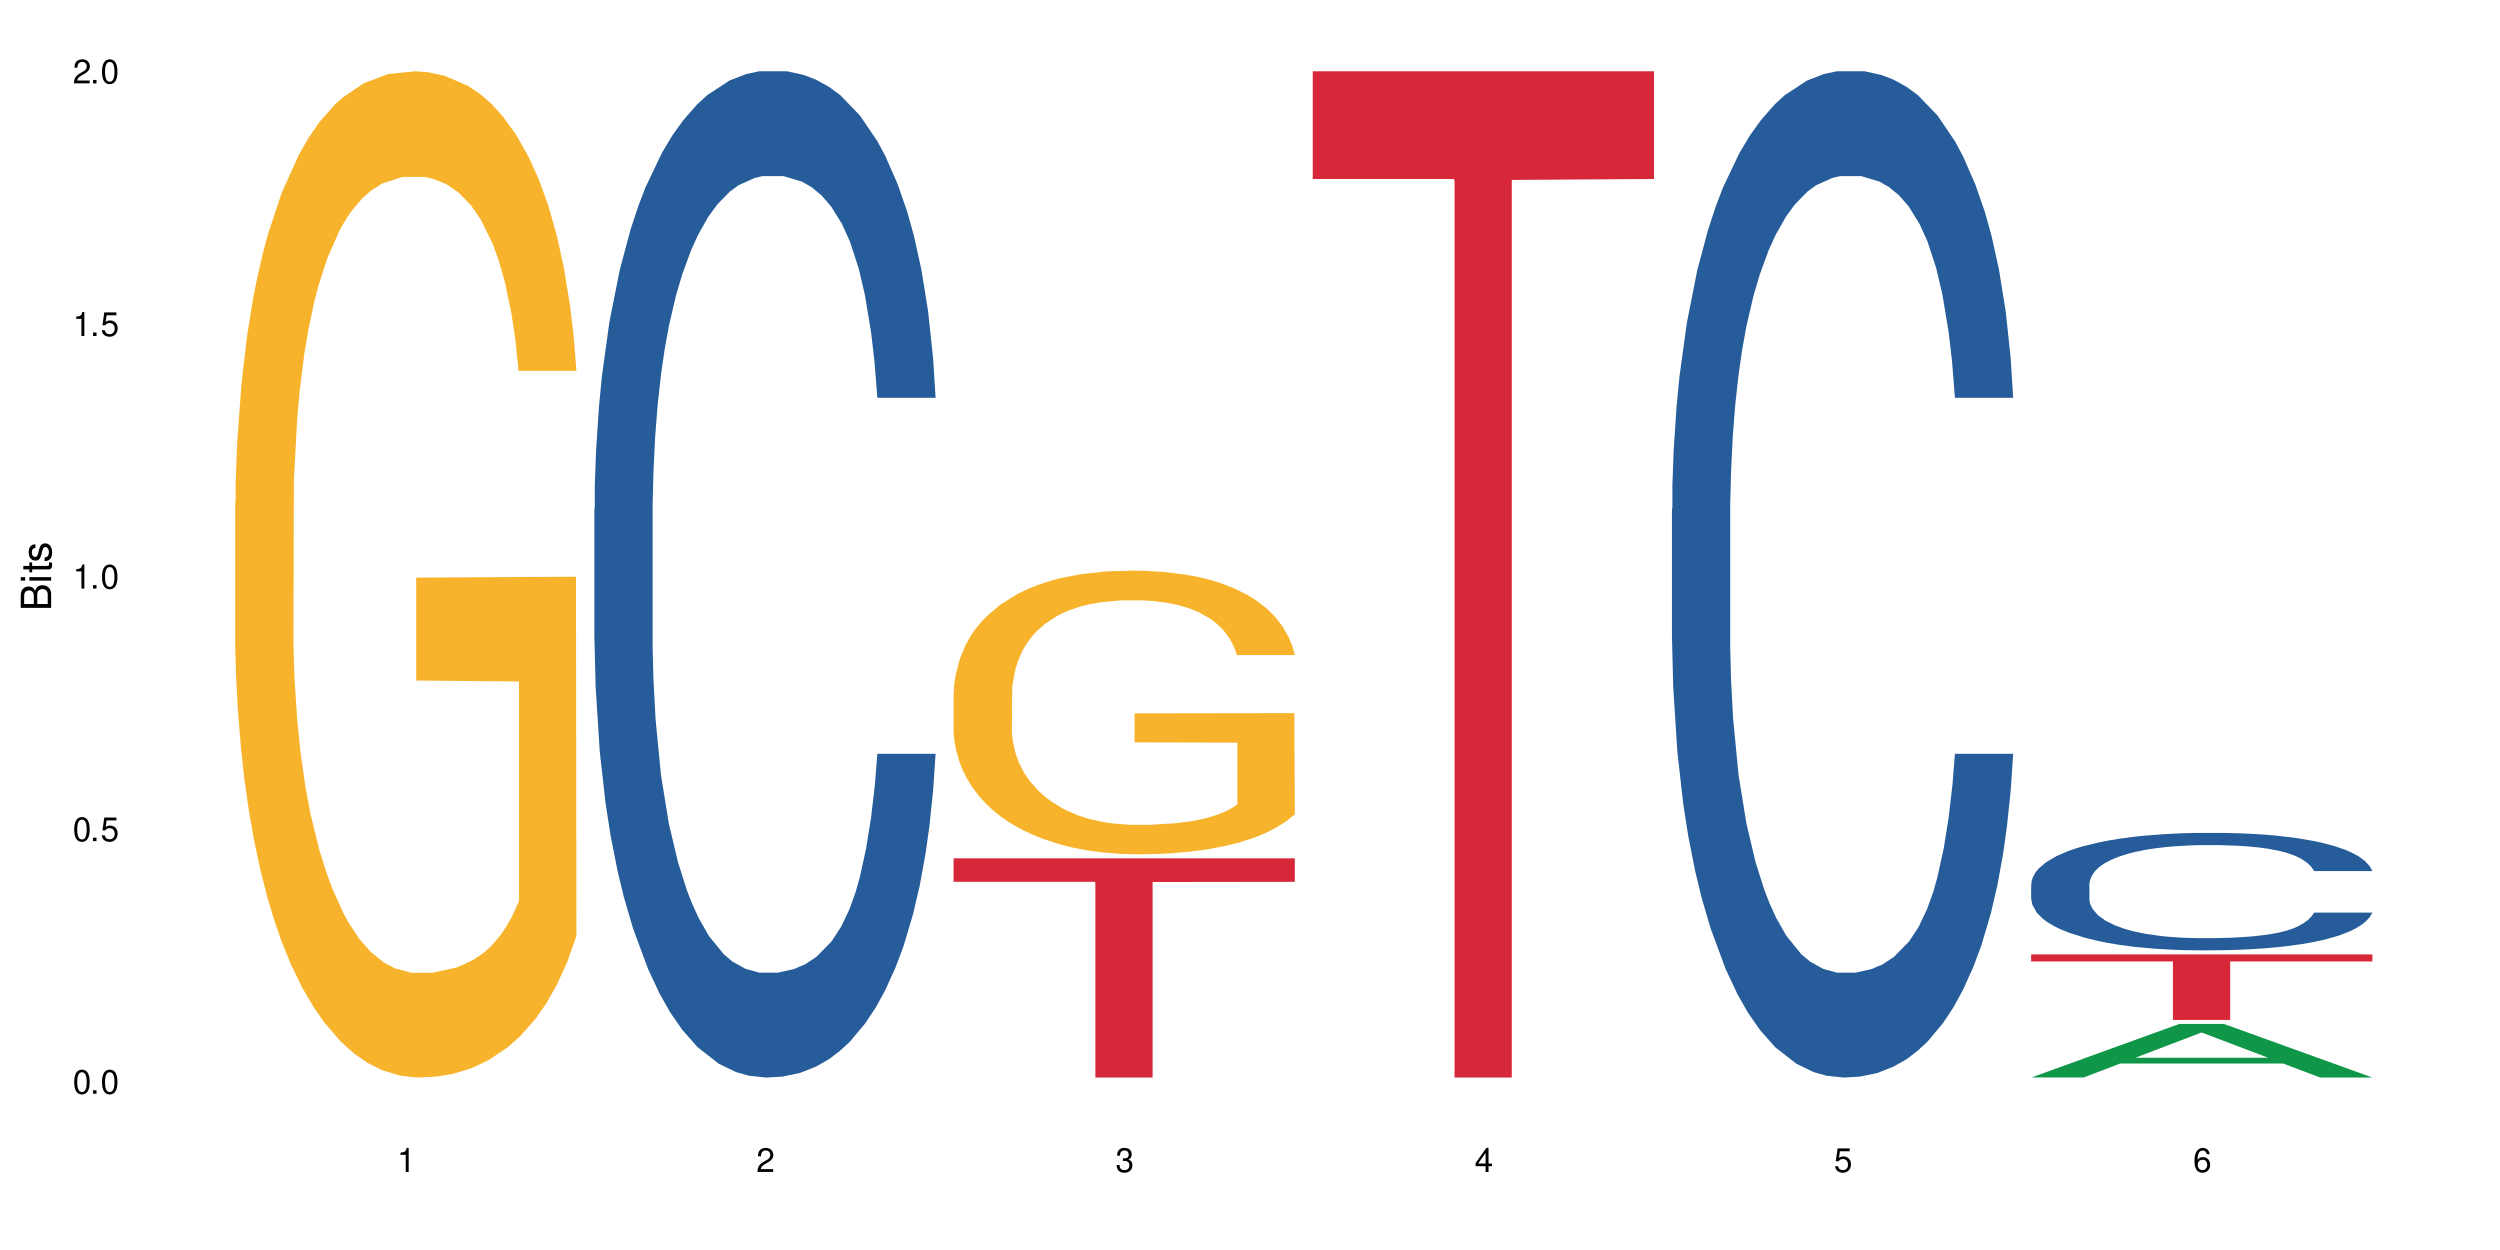
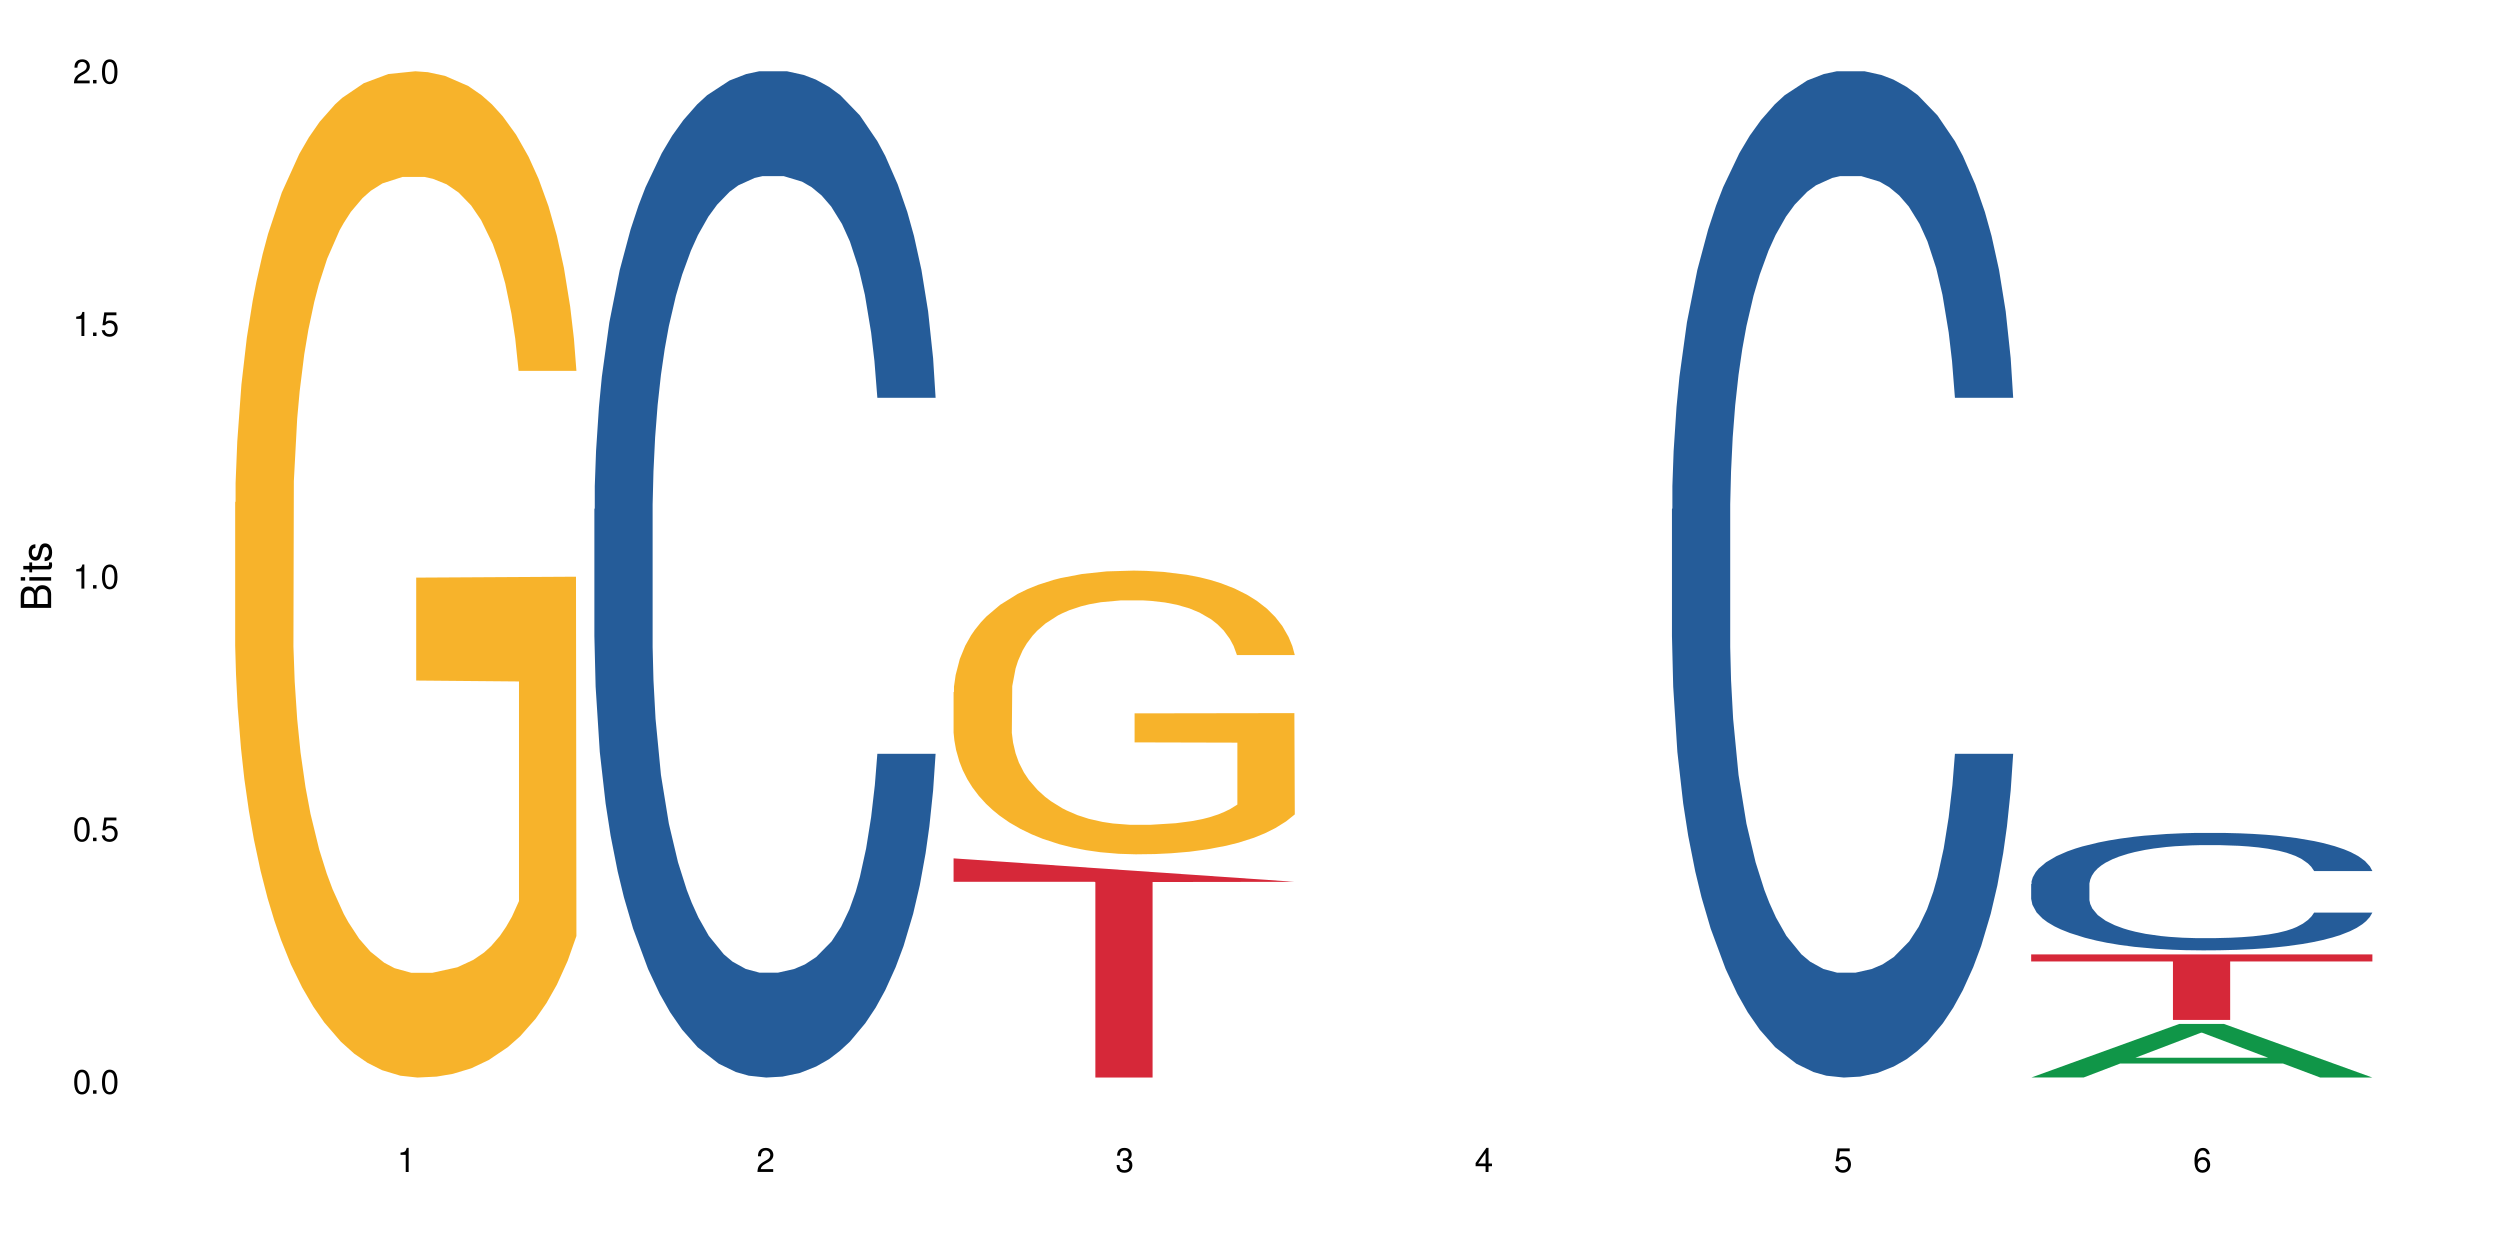
<svg xmlns="http://www.w3.org/2000/svg" xmlns:xlink="http://www.w3.org/1999/xlink" width="720" height="360" viewBox="0 0 720 360">
  <defs>
    <g>
      <g id="glyph-0-0">
</g>
      <g id="glyph-0-1">
        <path d="M 2.641 -6.938 C 2 -6.938 1.422 -6.656 1.078 -6.172 C 0.641 -5.562 0.406 -4.641 0.406 -3.359 C 0.406 -1.016 1.188 0.219 2.641 0.219 C 4.078 0.219 4.859 -1.016 4.859 -3.297 C 4.859 -4.641 4.656 -5.547 4.203 -6.172 C 3.844 -6.656 3.281 -6.938 2.641 -6.938 Z M 2.641 -6.188 C 3.547 -6.188 4 -5.25 4 -3.375 C 4 -1.406 3.562 -0.484 2.625 -0.484 C 1.734 -0.484 1.281 -1.438 1.281 -3.344 C 1.281 -5.25 1.734 -6.188 2.641 -6.188 Z M 2.641 -6.188 " />
      </g>
      <g id="glyph-0-2">
        <path d="M 1.828 -1 L 0.828 -1 L 0.828 0 L 1.828 0 Z M 1.828 -1 " />
      </g>
      <g id="glyph-0-3">
        <path d="M 4.562 -6.797 L 1.062 -6.797 L 0.547 -3.094 L 1.328 -3.094 C 1.719 -3.562 2.047 -3.734 2.578 -3.734 C 3.484 -3.734 4.062 -3.109 4.062 -2.094 C 4.062 -1.125 3.484 -0.531 2.578 -0.531 C 1.828 -0.531 1.375 -0.906 1.188 -1.672 L 0.328 -1.672 C 0.453 -1.109 0.547 -0.844 0.75 -0.594 C 1.125 -0.078 1.828 0.219 2.594 0.219 C 3.969 0.219 4.922 -0.781 4.922 -2.219 C 4.922 -3.562 4.031 -4.484 2.719 -4.484 C 2.25 -4.484 1.859 -4.359 1.469 -4.062 L 1.734 -5.969 L 4.562 -5.969 Z M 4.562 -6.797 " />
      </g>
      <g id="glyph-0-4">
        <path d="M 2.484 -4.938 L 2.484 0 L 3.328 0 L 3.328 -6.938 L 2.766 -6.938 C 2.469 -5.875 2.281 -5.734 0.984 -5.562 L 0.984 -4.938 Z M 2.484 -4.938 " />
      </g>
      <g id="glyph-0-5">
        <path d="M 4.859 -0.828 L 1.281 -0.828 C 1.359 -1.406 1.672 -1.781 2.5 -2.281 L 3.469 -2.828 C 4.406 -3.344 4.906 -4.062 4.906 -4.906 C 4.906 -5.484 4.672 -6.031 4.266 -6.406 C 3.859 -6.766 3.375 -6.938 2.719 -6.938 C 1.859 -6.938 1.219 -6.625 0.844 -6.031 C 0.609 -5.672 0.5 -5.234 0.484 -4.531 L 1.328 -4.531 C 1.359 -5.016 1.406 -5.281 1.531 -5.516 C 1.75 -5.938 2.188 -6.203 2.703 -6.203 C 3.469 -6.203 4.031 -5.641 4.031 -4.891 C 4.031 -4.344 3.719 -3.859 3.125 -3.516 L 2.234 -3 C 0.812 -2.172 0.406 -1.531 0.328 -0.016 L 4.859 -0.016 Z M 4.859 -0.828 " />
      </g>
      <g id="glyph-0-6">
        <path d="M 2.125 -3.188 L 2.578 -3.188 C 3.5 -3.188 3.984 -2.766 3.984 -1.922 C 3.984 -1.062 3.469 -0.531 2.594 -0.531 C 1.656 -0.531 1.203 -1 1.156 -2.016 L 0.312 -2.016 C 0.344 -1.453 0.438 -1.094 0.609 -0.781 C 0.953 -0.109 1.625 0.219 2.547 0.219 C 3.953 0.219 4.859 -0.625 4.859 -1.938 C 4.859 -2.828 4.516 -3.297 3.703 -3.594 C 4.344 -3.844 4.656 -4.328 4.656 -5.031 C 4.656 -6.219 3.875 -6.938 2.578 -6.938 C 1.203 -6.938 0.484 -6.172 0.453 -4.703 L 1.297 -4.703 C 1.312 -5.125 1.344 -5.359 1.453 -5.578 C 1.641 -5.969 2.062 -6.203 2.594 -6.203 C 3.344 -6.203 3.797 -5.75 3.797 -5 C 3.797 -4.516 3.609 -4.219 3.25 -4.047 C 3.016 -3.953 2.703 -3.922 2.125 -3.906 Z M 2.125 -3.188 " />
      </g>
      <g id="glyph-0-7">
        <path d="M 3.141 -1.672 L 3.141 0 L 3.984 0 L 3.984 -1.672 L 4.984 -1.672 L 4.984 -2.438 L 3.984 -2.438 L 3.984 -6.938 L 3.359 -6.938 L 0.266 -2.578 L 0.266 -1.672 Z M 3.141 -2.438 L 1 -2.438 L 3.141 -5.5 Z M 3.141 -2.438 " />
      </g>
      <g id="glyph-0-8">
        <path d="M 4.781 -5.125 C 4.609 -6.266 3.891 -6.938 2.844 -6.938 C 2.094 -6.938 1.422 -6.578 1.031 -5.953 C 0.594 -5.266 0.406 -4.422 0.406 -3.172 C 0.406 -2 0.578 -1.25 0.984 -0.641 C 1.359 -0.078 1.953 0.219 2.703 0.219 C 3.984 0.219 4.922 -0.75 4.922 -2.094 C 4.922 -3.375 4.062 -4.281 2.844 -4.281 C 2.172 -4.281 1.641 -4.031 1.281 -3.516 C 1.281 -5.234 1.828 -6.188 2.797 -6.188 C 3.391 -6.188 3.797 -5.797 3.938 -5.125 Z M 2.734 -3.531 C 3.547 -3.531 4.062 -2.953 4.062 -2.031 C 4.062 -1.156 3.484 -0.531 2.703 -0.531 C 1.922 -0.531 1.328 -1.188 1.328 -2.078 C 1.328 -2.938 1.906 -3.531 2.734 -3.531 Z M 2.734 -3.531 " />
      </g>
      <g id="glyph-1-0">
</g>
      <g id="glyph-1-1">
        <path d="M 0 -0.953 L 0 -4.891 C 0 -5.719 -0.234 -6.344 -0.734 -6.797 C -1.188 -7.234 -1.812 -7.469 -2.5 -7.469 C -3.547 -7.469 -4.188 -7 -4.625 -5.875 C -4.984 -6.688 -5.625 -7.094 -6.531 -7.094 C -7.172 -7.094 -7.734 -6.859 -8.141 -6.391 C -8.562 -5.922 -8.75 -5.344 -8.75 -4.5 L -8.75 -0.953 Z M -4.984 -2.062 L -7.766 -2.062 L -7.766 -4.219 C -7.766 -4.844 -7.688 -5.203 -7.453 -5.5 C -7.219 -5.812 -6.859 -5.969 -6.375 -5.969 C -5.891 -5.969 -5.531 -5.812 -5.297 -5.5 C -5.062 -5.203 -4.984 -4.844 -4.984 -4.219 Z M -0.984 -2.062 L -4 -2.062 L -4 -4.781 C -4 -5.766 -3.438 -6.359 -2.484 -6.359 C -1.547 -6.359 -0.984 -5.766 -0.984 -4.781 Z M -0.984 -2.062 " />
      </g>
      <g id="glyph-1-2">
        <path d="M -6.281 -1.797 L -6.281 -0.797 L 0 -0.797 L 0 -1.797 Z M -8.75 -1.797 L -8.75 -0.797 L -7.484 -0.797 L -7.484 -1.797 Z M -8.75 -1.797 " />
      </g>
      <g id="glyph-1-3">
        <path d="M -6.281 -3.047 L -6.281 -2.016 L -8.016 -2.016 L -8.016 -1.016 L -6.281 -1.016 L -6.281 -0.172 L -5.469 -0.172 L -5.469 -1.016 L -0.719 -1.016 C -0.078 -1.016 0.281 -1.453 0.281 -2.234 C 0.281 -2.5 0.25 -2.719 0.188 -3.047 L -0.641 -3.047 C -0.609 -2.906 -0.594 -2.766 -0.594 -2.562 C -0.594 -2.141 -0.719 -2.016 -1.156 -2.016 L -5.469 -2.016 L -5.469 -3.047 Z M -6.281 -3.047 " />
      </g>
      <g id="glyph-1-4">
        <path d="M -4.531 -5.25 C -5.766 -5.25 -6.469 -4.422 -6.469 -2.969 C -6.469 -1.516 -5.719 -0.562 -4.547 -0.562 C -3.562 -0.562 -3.094 -1.062 -2.734 -2.562 L -2.516 -3.484 C -2.344 -4.188 -2.094 -4.469 -1.641 -4.469 C -1.047 -4.469 -0.641 -3.875 -0.641 -3 C -0.641 -2.453 -0.797 -2 -1.062 -1.75 C -1.25 -1.594 -1.422 -1.531 -1.875 -1.469 L -1.875 -0.406 C -0.422 -0.453 0.281 -1.266 0.281 -2.922 C 0.281 -4.5 -0.5 -5.516 -1.719 -5.516 C -2.656 -5.516 -3.172 -4.984 -3.469 -3.734 L -3.703 -2.766 C -3.891 -1.953 -4.156 -1.609 -4.594 -1.609 C -5.188 -1.609 -5.547 -2.125 -5.547 -2.938 C -5.547 -3.75 -5.203 -4.172 -4.531 -4.203 Z M -4.531 -5.25 " />
      </g>
    </g>
  </defs>
  <rect x="-72" y="-36" width="864" height="432" fill="rgb(100%, 100%, 100%)" fill-opacity="1" />
  <path fill-rule="nonzero" fill="rgb(96.863%, 70.196%, 16.863%)" fill-opacity="1" d="M 67.73 144.652 L 67.852 144.387 L 67.852 139.094 L 68.332 127.184 L 69.527 110.777 L 71.086 97.277 L 72.766 86.691 L 73.844 81.133 L 75.641 73.195 L 77.199 67.371 L 81.152 55.461 L 86.188 44.348 L 88.945 39.582 L 92.059 35.082 L 96.496 30.055 L 98.531 28.203 L 104.766 23.965 L 111.836 21.32 L 119.625 20.527 L 123.223 20.789 L 128.133 21.848 L 134.848 24.762 L 138.68 27.406 L 141.676 30.055 L 144.793 33.496 L 148.629 38.789 L 152.223 45.141 L 155.102 51.492 L 157.977 59.43 L 160.375 67.902 L 162.41 77.164 L 164.207 88.281 L 165.289 97.543 L 166.008 106.805 L 149.348 106.805 L 148.391 97.543 L 147.309 90.398 L 145.512 81.664 L 143.715 75.312 L 141.918 70.281 L 138.562 63.402 L 135.684 59.168 L 132.09 55.461 L 128.613 53.078 L 124.66 51.492 L 122.262 50.961 L 115.91 50.961 L 110.156 52.816 L 106.801 54.934 L 104.406 57.051 L 101.047 61.02 L 99.012 64.195 L 97.812 66.312 L 94.219 74.516 L 91.82 81.93 L 90.504 86.957 L 88.824 94.898 L 87.625 102.043 L 86.309 112.629 L 85.59 120.57 L 84.629 138.566 L 84.508 186.207 L 84.871 196.262 L 85.59 207.113 L 86.547 216.641 L 87.984 226.699 L 89.422 234.375 L 91.941 244.695 L 94.098 251.578 L 95.777 256.078 L 99.012 263.223 L 100.328 265.605 L 103.445 270.367 L 106.684 274.074 L 110.637 277.25 L 113.633 278.836 L 118.426 280.16 L 124.539 280.16 L 131.73 278.574 L 136.285 276.457 L 139.398 274.34 L 141.438 272.484 L 143.953 269.574 L 145.754 266.926 L 147.43 264.016 L 149.469 259.516 L 149.469 196.262 L 119.863 195.996 L 119.863 166.355 L 165.887 166.09 L 166.008 269.574 L 163.488 276.719 L 160.375 283.602 L 157.379 288.895 L 154.262 293.395 L 149.828 298.422 L 146.23 301.598 L 140.719 305.305 L 135.684 307.688 L 130.41 309.273 L 125.738 310.066 L 120.223 310.332 L 115.312 309.805 L 110.039 308.215 L 105.844 306.098 L 102.008 303.453 L 98.172 300.012 L 93.379 294.453 L 90.262 289.953 L 87.027 284.395 L 83.789 277.777 L 80.914 270.633 L 78.996 265.074 L 77.078 258.723 L 75.043 250.781 L 73.125 241.785 L 71.688 233.578 L 70.367 224.316 L 69.41 215.582 L 68.449 203.672 L 67.969 194.145 L 67.73 185.941 Z M 67.73 144.652 " />
  <path fill-rule="nonzero" fill="rgb(14.51%, 36.078%, 60%)" fill-opacity="1" d="M 171.18 146.621 L 171.297 146.355 L 171.297 140 L 171.66 129.934 L 172.496 117.215 L 173.336 108.477 L 175.492 92.844 L 178.488 77.746 L 181.605 66.09 L 183.883 59.203 L 185.922 53.902 L 190.594 44.102 L 193.59 39.07 L 196.828 34.566 L 200.781 30.062 L 203.656 27.414 L 210.129 23.176 L 214.922 21.32 L 218.641 20.527 L 226.668 20.527 L 231.461 21.586 L 234.938 22.91 L 238.773 25.031 L 242.008 27.414 L 247.641 33.242 L 252.676 40.66 L 254.953 44.898 L 258.547 53.109 L 261.305 61.055 L 263.223 67.945 L 265.379 77.746 L 267.297 89.668 L 268.734 103.176 L 269.453 114.566 L 252.676 114.566 L 251.836 103.973 L 250.879 95.758 L 249.082 84.898 L 247.281 77.215 L 244.766 69.535 L 242.488 64.5 L 239.371 59.469 L 236.617 56.289 L 233.738 53.902 L 230.984 52.316 L 225.711 50.727 L 219.598 50.727 L 217.32 51.254 L 212.645 53.375 L 210.129 55.23 L 206.535 58.938 L 204.016 62.383 L 201.02 67.68 L 198.984 72.184 L 196.469 79.07 L 194.668 85.164 L 192.633 93.906 L 191.434 100.527 L 190.355 107.945 L 189.395 116.688 L 188.676 125.957 L 188.199 135.762 L 187.957 145.297 L 187.957 186.355 L 188.199 195.895 L 188.797 207.02 L 190.355 223.18 L 192.633 237.219 L 195.27 248.344 L 197.785 256.293 L 199.223 260 L 201.141 264.238 L 204.137 269.535 L 208.453 274.836 L 210.969 276.953 L 214.805 279.074 L 218.758 280.133 L 224.031 280.133 L 228.707 279.074 L 231.82 277.75 L 235.059 275.629 L 239.492 271.125 L 242.25 266.887 L 244.645 261.855 L 246.445 256.82 L 247.641 252.582 L 249.441 244.371 L 250.879 235.363 L 251.957 226.094 L 252.676 217.086 L 269.453 217.086 L 268.734 227.684 L 267.656 238.012 L 266.578 245.695 L 264.898 254.969 L 262.984 263.18 L 260.227 272.449 L 257.949 278.543 L 254.953 285.168 L 252.195 290.199 L 249.199 294.703 L 244.766 300 L 241.891 302.648 L 238.773 305.035 L 235.059 307.152 L 230.383 309.008 L 225.352 310.066 L 220.676 310.332 L 215.645 309.801 L 211.926 308.742 L 207.012 306.359 L 200.902 301.59 L 196.469 296.559 L 192.992 291.523 L 189.996 286.227 L 186.641 279.074 L 182.324 267.418 L 179.688 258.41 L 177.891 250.992 L 175.852 240.664 L 174.414 231.391 L 172.738 216.555 L 171.539 197.746 L 171.18 183.18 Z M 171.18 146.621 " />
  <path fill-rule="nonzero" fill="rgb(96.863%, 70.196%, 16.863%)" fill-opacity="1" d="M 274.629 199.332 L 274.746 199.254 L 274.746 197.762 L 275.227 194.406 L 276.426 189.777 L 277.984 185.973 L 279.66 182.988 L 280.738 181.422 L 282.535 179.184 L 284.094 177.543 L 288.051 174.184 L 293.082 171.051 L 295.84 169.707 L 298.957 168.438 L 303.391 167.02 L 305.43 166.496 L 311.66 165.305 L 318.73 164.559 L 326.52 164.332 L 330.117 164.41 L 335.031 164.707 L 341.742 165.527 L 345.578 166.273 L 348.574 167.02 L 351.688 167.988 L 355.523 169.48 L 359.121 171.273 L 361.996 173.062 L 364.871 175.301 L 367.27 177.691 L 369.309 180.301 L 371.105 183.438 L 372.184 186.047 L 372.902 188.66 L 356.242 188.66 L 355.285 186.047 L 354.207 184.031 L 352.41 181.57 L 350.609 179.781 L 348.812 178.363 L 345.457 176.422 L 342.582 175.227 L 338.984 174.184 L 335.512 173.512 L 331.555 173.062 L 329.156 172.914 L 322.805 172.914 L 317.055 173.438 L 313.699 174.035 L 311.301 174.633 L 307.945 175.75 L 305.906 176.645 L 304.707 177.242 L 301.113 179.555 L 298.715 181.645 L 297.398 183.062 L 295.719 185.301 L 294.523 187.316 L 293.203 190.301 L 292.484 192.539 L 291.527 197.613 L 291.406 211.047 L 291.766 213.883 L 292.484 216.941 L 293.441 219.625 L 294.883 222.461 L 296.32 224.625 L 298.836 227.535 L 300.992 229.477 L 302.672 230.746 L 305.906 232.758 L 307.227 233.43 L 310.34 234.773 L 313.578 235.82 L 317.531 236.715 L 320.527 237.164 L 325.324 237.535 L 331.434 237.535 L 338.625 237.086 L 343.18 236.492 L 346.297 235.895 L 348.332 235.371 L 350.852 234.551 L 352.648 233.805 L 354.324 232.984 L 356.363 231.715 L 356.363 213.883 L 326.762 213.805 L 326.762 205.449 L 372.781 205.375 L 372.902 234.551 L 370.387 236.566 L 367.27 238.504 L 364.273 239.996 L 361.156 241.266 L 356.723 242.684 L 353.129 243.578 L 347.613 244.625 L 342.582 245.297 L 337.309 245.742 L 332.633 245.969 L 327.121 246.043 L 322.207 245.895 L 316.934 245.445 L 312.738 244.848 L 308.902 244.102 L 305.07 243.133 L 300.273 241.566 L 297.16 240.297 L 293.922 238.73 L 290.688 236.863 L 287.809 234.848 L 285.895 233.281 L 283.977 231.492 L 281.938 229.254 L 280.02 226.715 L 278.582 224.402 L 277.262 221.789 L 276.305 219.328 L 275.348 215.969 L 274.867 213.285 L 274.629 210.973 Z M 274.629 199.332 " />
-   <path fill-rule="nonzero" fill="rgb(83.922%, 15.686%, 22.353%)" fill-opacity="1" d="M 274.629 247.207 L 372.902 247.207 L 372.902 253.965 L 331.945 254.023 L 331.945 310.332 L 315.465 310.332 L 315.465 254.082 L 315.227 253.965 L 274.629 253.965 Z M 274.629 247.207 " />
-   <path fill-rule="nonzero" fill="rgb(83.922%, 15.686%, 22.353%)" fill-opacity="1" d="M 378.074 20.527 L 476.352 20.527 L 476.352 51.547 L 435.391 51.82 L 435.391 310.332 L 418.914 310.332 L 418.914 52.094 L 418.676 51.547 L 378.074 51.547 Z M 378.074 20.527 " />
+   <path fill-rule="nonzero" fill="rgb(83.922%, 15.686%, 22.353%)" fill-opacity="1" d="M 274.629 247.207 L 372.902 253.965 L 331.945 254.023 L 331.945 310.332 L 315.465 310.332 L 315.465 254.082 L 315.227 253.965 L 274.629 253.965 Z M 274.629 247.207 " />
  <path fill-rule="nonzero" fill="rgb(14.51%, 36.078%, 60%)" fill-opacity="1" d="M 481.523 146.621 L 481.645 146.355 L 481.645 140 L 482.004 129.934 L 482.84 117.215 L 483.68 108.477 L 485.836 92.844 L 488.832 77.746 L 491.949 66.09 L 494.227 59.203 L 496.266 53.902 L 500.938 44.102 L 503.934 39.07 L 507.172 34.566 L 511.125 30.062 L 514 27.414 L 520.473 23.176 L 525.27 21.32 L 528.984 20.527 L 537.012 20.527 L 541.809 21.586 L 545.281 22.91 L 549.117 25.031 L 552.352 27.414 L 557.984 33.242 L 563.02 40.66 L 565.297 44.898 L 568.891 53.109 L 571.648 61.055 L 573.566 67.945 L 575.723 77.746 L 577.641 89.668 L 579.078 103.176 L 579.797 114.566 L 563.02 114.566 L 562.18 103.973 L 561.223 95.758 L 559.426 84.898 L 557.625 77.215 L 555.109 69.535 L 552.832 64.5 L 549.715 59.469 L 546.961 56.289 L 544.082 53.902 L 541.328 52.316 L 536.055 50.727 L 529.941 50.727 L 527.664 51.254 L 522.992 53.375 L 520.473 55.23 L 516.879 58.938 L 514.363 62.383 L 511.367 67.68 L 509.328 72.184 L 506.812 79.07 L 505.012 85.164 L 502.977 93.906 L 501.777 100.527 L 500.699 107.945 L 499.738 116.688 L 499.02 125.957 L 498.543 135.762 L 498.301 145.297 L 498.301 186.355 L 498.543 195.895 L 499.141 207.02 L 500.699 223.18 L 502.977 237.219 L 505.613 248.344 L 508.129 256.293 L 509.566 260 L 511.484 264.238 L 514.48 269.535 L 518.797 274.836 L 521.312 276.953 L 525.148 279.074 L 529.102 280.133 L 534.375 280.133 L 539.051 279.074 L 542.168 277.75 L 545.402 275.629 L 549.836 271.125 L 552.594 266.887 L 554.988 261.855 L 556.789 256.82 L 557.984 252.582 L 559.785 244.371 L 561.223 235.363 L 562.301 226.094 L 563.02 217.086 L 579.797 217.086 L 579.078 227.684 L 578 238.012 L 576.922 245.695 L 575.246 254.969 L 573.328 263.18 L 570.57 272.449 L 568.293 278.543 L 565.297 285.168 L 562.539 290.199 L 559.543 294.703 L 555.109 300 L 552.234 302.648 L 549.117 305.035 L 545.402 307.152 L 540.727 309.008 L 535.695 310.066 L 531.02 310.332 L 525.988 309.801 L 522.27 308.742 L 517.359 306.359 L 511.246 301.59 L 506.812 296.559 L 503.336 291.523 L 500.34 286.227 L 496.984 279.074 L 492.668 267.418 L 490.031 258.41 L 488.234 250.992 L 486.195 240.664 L 484.758 231.391 L 483.082 216.555 L 481.883 197.746 L 481.523 183.18 Z M 481.523 146.621 " />
  <path fill-rule="nonzero" fill="rgb(6.275%, 58.824%, 28.235%)" fill-opacity="1" d="M 584.973 310.316 L 585.074 310.305 L 627.598 294.902 L 640.512 294.902 L 683.246 310.332 L 668.23 310.332 L 657.523 306.305 L 610.59 306.305 L 600.09 310.316 L 584.973 310.316 L 615.105 304.637 L 653.219 304.625 L 634.215 297.422 L 634.004 297.41 L 633.793 297.453 L 615 304.625 L 615.105 304.637 Z M 584.973 310.316 " />
  <path fill-rule="nonzero" fill="rgb(14.51%, 36.078%, 60%)" fill-opacity="1" d="M 584.973 254.602 L 585.09 254.57 L 585.09 253.828 L 585.449 252.652 L 586.289 251.168 L 587.129 250.148 L 589.285 248.324 L 592.281 246.559 L 595.398 245.199 L 597.676 244.395 L 599.711 243.777 L 604.387 242.633 L 607.383 242.047 L 610.617 241.52 L 614.574 240.992 L 617.449 240.684 L 623.922 240.191 L 628.715 239.973 L 632.43 239.879 L 640.461 239.879 L 645.254 240.004 L 648.73 240.16 L 652.566 240.406 L 655.801 240.684 L 661.434 241.363 L 666.469 242.23 L 668.746 242.727 L 672.34 243.684 L 675.098 244.613 L 677.016 245.414 L 679.172 246.559 L 681.09 247.953 L 682.527 249.527 L 683.246 250.859 L 666.469 250.859 L 665.629 249.621 L 664.672 248.664 L 662.871 247.395 L 661.074 246.5 L 658.559 245.602 L 656.281 245.016 L 653.164 244.426 L 650.406 244.055 L 647.531 243.777 L 644.773 243.59 L 639.504 243.406 L 633.391 243.406 L 631.113 243.469 L 626.438 243.715 L 623.922 243.93 L 620.328 244.363 L 617.809 244.766 L 614.812 245.387 L 612.777 245.91 L 610.258 246.715 L 608.461 247.426 L 606.426 248.445 L 605.227 249.219 L 604.148 250.086 L 603.188 251.105 L 602.469 252.188 L 601.988 253.332 L 601.75 254.445 L 601.75 259.238 L 601.988 260.352 L 602.59 261.652 L 604.148 263.535 L 606.426 265.176 L 609.059 266.473 L 611.578 267.402 L 613.016 267.836 L 614.934 268.328 L 617.93 268.949 L 622.242 269.566 L 624.762 269.812 L 628.598 270.062 L 632.551 270.184 L 637.824 270.184 L 642.5 270.062 L 645.613 269.906 L 648.852 269.66 L 653.285 269.133 L 656.043 268.641 L 658.438 268.051 L 660.234 267.465 L 661.434 266.969 L 663.23 266.012 L 664.672 264.961 L 665.75 263.879 L 666.469 262.824 L 683.246 262.824 L 682.527 264.062 L 681.449 265.27 L 680.371 266.164 L 678.691 267.246 L 676.773 268.207 L 674.02 269.289 L 671.742 270 L 668.746 270.773 L 665.988 271.359 L 662.992 271.887 L 658.559 272.504 L 655.68 272.812 L 652.566 273.094 L 648.852 273.34 L 644.176 273.555 L 639.141 273.68 L 634.469 273.711 L 629.434 273.648 L 625.719 273.523 L 620.805 273.246 L 614.695 272.691 L 610.258 272.102 L 606.785 271.516 L 603.789 270.898 L 600.43 270.062 L 596.117 268.699 L 593.48 267.648 L 591.684 266.785 L 589.645 265.578 L 588.207 264.496 L 586.527 262.766 L 585.332 260.566 L 584.973 258.867 Z M 584.973 254.602 " />
  <path fill-rule="nonzero" fill="rgb(83.922%, 15.686%, 22.353%)" fill-opacity="1" d="M 584.973 274.875 L 683.246 274.875 L 683.246 276.895 L 642.289 276.91 L 642.289 293.738 L 625.809 293.738 L 625.809 276.93 L 625.57 276.895 L 584.973 276.895 Z M 584.973 274.875 " />
  <g fill="rgb(0%, 0%, 0%)" fill-opacity="1">
    <use xlink:href="#glyph-0-1" x="20.965" y="314.993" />
    <use xlink:href="#glyph-0-2" x="25.965" y="314.993" />
    <use xlink:href="#glyph-0-1" x="28.965" y="314.993" />
  </g>
  <g fill="rgb(0%, 0%, 0%)" fill-opacity="1">
    <use xlink:href="#glyph-0-1" x="20.965" y="242.251" />
    <use xlink:href="#glyph-0-2" x="25.965" y="242.251" />
    <use xlink:href="#glyph-0-3" x="28.965" y="242.251" />
  </g>
  <g fill="rgb(0%, 0%, 0%)" fill-opacity="1">
    <use xlink:href="#glyph-0-4" x="20.965" y="169.509" />
    <use xlink:href="#glyph-0-2" x="25.965" y="169.509" />
    <use xlink:href="#glyph-0-1" x="28.965" y="169.509" />
  </g>
  <g fill="rgb(0%, 0%, 0%)" fill-opacity="1">
    <use xlink:href="#glyph-0-4" x="20.965" y="96.767" />
    <use xlink:href="#glyph-0-2" x="25.965" y="96.767" />
    <use xlink:href="#glyph-0-3" x="28.965" y="96.767" />
  </g>
  <g fill="rgb(0%, 0%, 0%)" fill-opacity="1">
    <use xlink:href="#glyph-0-5" x="20.965" y="24.024" />
    <use xlink:href="#glyph-0-2" x="25.965" y="24.024" />
    <use xlink:href="#glyph-0-1" x="28.965" y="24.024" />
  </g>
  <g fill="rgb(0%, 0%, 0%)" fill-opacity="1">
    <use xlink:href="#glyph-0-4" x="114.367" y="337.532" />
  </g>
  <g fill="rgb(0%, 0%, 0%)" fill-opacity="1">
    <use xlink:href="#glyph-0-5" x="217.816" y="337.532" />
  </g>
  <g fill="rgb(0%, 0%, 0%)" fill-opacity="1">
    <use xlink:href="#glyph-0-6" x="321.266" y="337.532" />
  </g>
  <g fill="rgb(0%, 0%, 0%)" fill-opacity="1">
    <use xlink:href="#glyph-0-7" x="424.711" y="337.532" />
  </g>
  <g fill="rgb(0%, 0%, 0%)" fill-opacity="1">
    <use xlink:href="#glyph-0-3" x="528.16" y="337.532" />
  </g>
  <g fill="rgb(0%, 0%, 0%)" fill-opacity="1">
    <use xlink:href="#glyph-0-8" x="631.609" y="337.532" />
  </g>
  <g fill="rgb(0%, 0%, 0%)" fill-opacity="1">
    <use xlink:href="#glyph-1-1" x="14.725" y="176.012" />
    <use xlink:href="#glyph-1-2" x="14.725" y="168.012" />
    <use xlink:href="#glyph-1-3" x="14.725" y="165.012" />
    <use xlink:href="#glyph-1-4" x="14.725" y="162.012" />
  </g>
</svg>